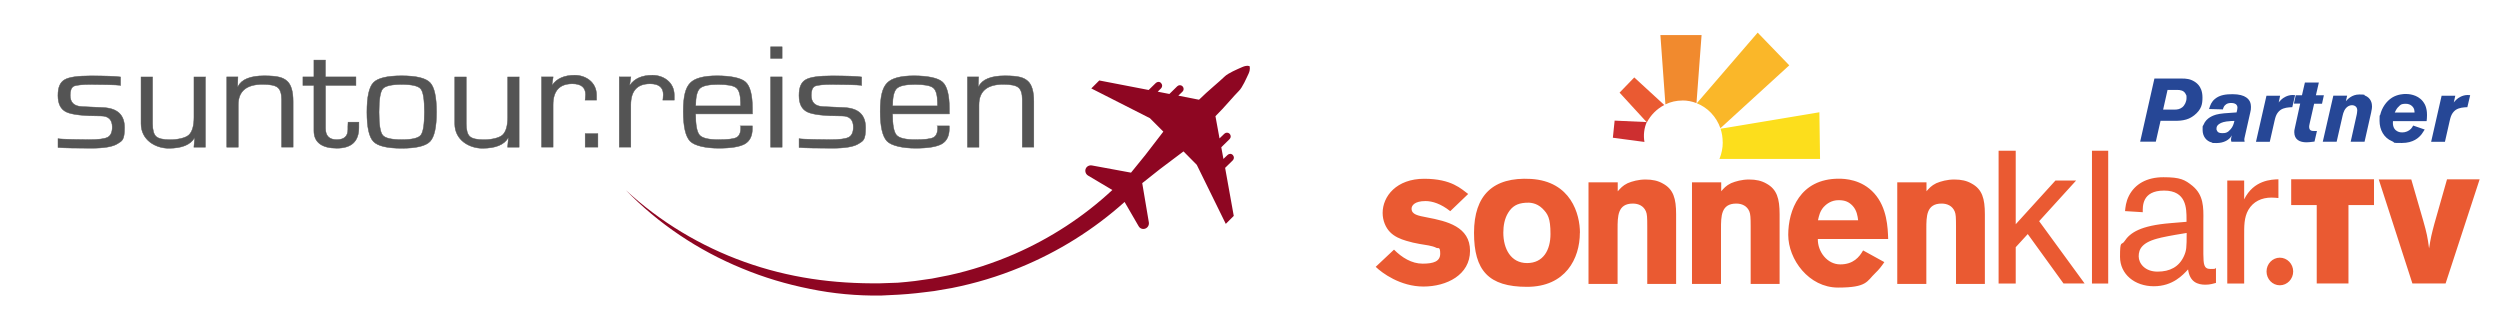
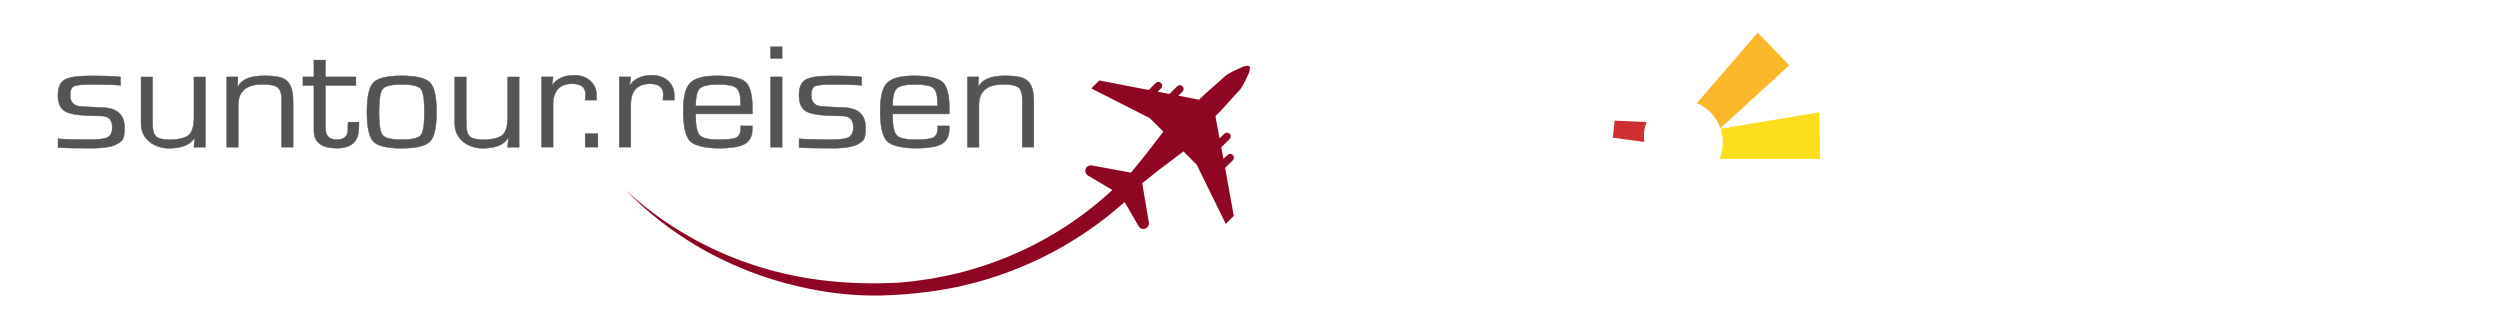
<svg xmlns="http://www.w3.org/2000/svg" id="Ebene_1" version="1.1" viewBox="0 0 3387 441">
  <defs>
    <style>
      .st0 {
        fill: #fcde1c;
      }

      .st1 {
        fill: #ea5a32;
      }

      .st2 {
        fill: #f18a2e;
      }

      .st3 {
        fill: #8e0622;
      }

      .st4 {
        fill: #fab729;
      }

      .st5 {
        fill: #cd2f30;
      }

      .st6 {
        fill: #264796;
        fill-rule: evenodd;
      }

      .st7 {
        fill: #545454;
        stroke: #545454;
        stroke-miterlimit: 10;
        stroke-width: .6px;
      }
    </style>
  </defs>
  <g id="Ebene_x5F_1">
    <g id="_2376859840896">
-       <path class="st1" d="M1888.5,338.1c10.7,10.8,24,19.1,38.9,19.1s23.8-3.1,23.8-13.5-2.8-6.6-5.1-7.9c-5.9-3.1-15.1-3.9-22.8-5.3-5.9-1-12-2.4-17.9-4.2-8.2-2.4-16.3-5.8-22.2-11.9-5.9-6-10-15.6-10-25.9,0-22.7,18.9-46.3,56.3-46.3s50.4,14,59.6,20.6l-24.3,23.3c-12.5-10-24.3-13.7-33.5-13.7-15.3,0-18.9,6.4-18.9,10.3,0,7.9,8.5,9.5,21.2,11.9,26.8,5.1,58,12.5,58,45.2s-31.7,48.4-63.1,48.4-56.3-18.5-64.7-26.7l24.8-23.3h-.1ZM3106.8,367.8c0,10.3-8.1,18.7-18.1,18.7s-18-8.4-18-18.7,8.1-18.7,18-18.7,18.1,8.3,18.1,18.7ZM2524.1,339.3c-5,8.9-13.2,18.9-30.9,18.9s-30.7-17.2-30.4-34.4h95.3c-.5-15.6-1.5-42.5-18.9-61.9-17.1-19-40.1-19.8-48-19.8-52.6,0-68.5,42.8-68.5,76.1s27.9,71.4,67.5,71.4,38.8-8.5,50.4-19.6c5.1-4.8,8.9-9.8,12.3-14.9l-28.7-15.8h-.1ZM2471,280.2c3.8-4.2,10.5-9,19.9-9s14.3,2.7,19.1,7.7c5.6,6.1,6.7,13.8,7.4,19.5h-54.4c1.3-5.8,2.5-12.1,7.9-18.2h.1ZM3222.8,243.1h44l16.2,55.9c5,17.7,5.8,21.9,7.9,37.5,2.5-15.6,3.3-18.6,7.1-33l17.2-60.5h44.2l-46.1,141h-45l-45.6-141h.1ZM3104.1,242.9h112.2v34.9h-34.6v106.2h-43v-106.2h-34.6v-34.9h0ZM3040.4,244.6v25.5c12.9-26.3,37.2-26.9,46.4-27.2v25.4c-2.9-.3-5.8-.6-9.5-.6-13.2,0-24.6,5.3-31.2,16.6-6,10.4-5.7,22.5-5.7,35.2v64.6h-22.9v-139.5h22.9ZM2962.3,300.5v-3.5c0-14.5,0-38.8-30.4-38.8s-28.9,21.9-28.9,29.3l-24-1.5c.5-5,1.1-12.7,5.4-21,8-15.4,23.7-24.9,46.6-24.9s29,3.3,39.5,11.8c14.9,12.5,14.9,28.4,14.6,47.1v45.3c.3,13.3.3,20.1,9.7,20.1s5.4-.6,7.4-1.5v20.4c-3.7.9-7.7,2.4-14.3,2.4-10.6,0-21.2-3.6-23.5-20.7-6.9,7.4-20.6,22.8-46.4,22.8s-45.8-16.2-45.8-39.9,2-14.8,6-21c7.7-11.8,22-21.3,62.4-24.6l21.5-1.8h.2ZM2927,322.2c-25.2,5.6-29.5,15.4-29.5,25.1s8.6,20.7,25.5,20.7,29.2-6.5,35.8-21c3.4-7.7,3.7-11,3.7-31.4-8.9,1.5-20.9,3.3-35.5,6.5h0ZM2856.2,204.2h-22v179.9h22v-179.9h0ZM2762.6,299.6l61.6,84.4h-28.6l-48.4-66.9-16.3,17.8v49.2h-23.2v-179.9h23.2v99.6l53.8-59.2h28l-50.1,55.1h0ZM2610,259.1c3.8-4.2,6.4-7.5,13.3-10.9,6.2-2.6,14.8-5,24.3-5s16.9,1.6,23.8,5.6c14,7.7,17.7,20.1,17.7,41.5v94.4h-39.1v-77.7c0-12.5-.2-16.9-1.8-20.6-3.1-7.4-10-10.6-17.7-10.6-20.7,0-20.7,17.2-20.7,34.4v74.5h-39.4v-137.7h39.6v12.2h0ZM2331.9,259.1c3.8-4.2,6.4-7.5,13.3-10.9,6.2-2.6,14.8-5,24.3-5s16.9,1.6,23.8,5.6c14,7.7,17.7,20.1,17.7,41.5v94.4h-39.2v-77.7c0-12.5-.3-16.9-1.8-20.6-3.1-7.4-10-10.6-17.7-10.6-20.7,0-20.7,17.2-20.7,34.4v74.5h-39.3v-137.7h39.6v12.2h0ZM2191.8,259.1c3.8-4.2,6.4-7.5,13.3-10.9,6.1-2.6,14.8-5,24.2-5s16.9,1.6,23.8,5.6c14,7.7,17.7,20.1,17.7,41.5v94.4h-39.1v-77.7c0-12.5-.2-16.9-1.8-20.6-3.1-7.4-10-10.6-17.7-10.6-20.7,0-20.7,17.2-20.7,34.4v74.5h-39.4v-137.7h39.6v12.2h0ZM2140.4,315.4c0,34.9-19.4,73.2-71.6,73.2s-71.8-22.2-71.8-73.2,25.8-75.9,77-73c54.5,3.2,66.5,47.9,66.5,73h0ZM2043.3,288.2c-4.9,7.9-6.6,17.4-6.6,27,0,21.9,10.2,41.2,32.2,41.2s31.7-17.7,31.7-39.4-3.6-27.2-11-34.6c-8.2-7.9-17.4-8.2-23-7.7-11.2.8-17.9,4.8-23.3,13.5h0Z" />
-       <path class="st1" d="M2254.7,142.2l-40.6-37.3-19.9,20.6,37,40.3c5.3-10.1,13.5-18.3,23.5-23.5h0Z" />
      <path class="st0" d="M2334,192.7c0,8-1.6,15.7-4.5,22.6h136.3l-.9-63.2-133.9,22.3c1.9,5.7,2.9,11.9,2.9,18.3h0Z" />
-       <path class="st2" d="M2279.3,136.1c6.7,0,13.2,1.3,19.1,3.6l6.9-92.2h-55.8l6.8,93.9c7-3.4,14.8-5.2,22.9-5.2h.1Z" />
      <path class="st4" d="M2330.8,173.7l93.3-85.2-42.8-44.3-82.5,95.7c14.9,5.9,26.6,18.3,32,33.8h0Z" />
      <path class="st5" d="M2231.1,165.4l-43.6-2-2.4,23.2,42.8,5.7c-1.6-9.1-.5-18.5,3.1-26.9h0Z" />
-       <path class="st6" d="M2961,127.1c-2.4-4.5-6.9-5.3-11.5-5.3h-12.9l-6,26.7h15.1c4.1,0,7.4-.5,10.8-3.1,3.5-2.8,5.8-7.9,5.8-12.5s-.1-3.4-1.3-5.7h0ZM3342.9,145.2c-5.3.2-11.4.6-16,3.8-2.2,1.6-3.6,3.5-4.1,4.2-1.8,2.8-2.7,4.9-4,10.7l-6.4,28.2h-18.7l14.2-62.4h18.5l-2,9.1c.5-.6,2.2-2.9,4.2-4.5,1.9-1.6,7.1-5.4,14.2-5.6,1.2,0,2.5.1,3.8.2l-3.8,16.2h.1ZM3270.6,147.7c-1-2.5-4.2-7.1-11.3-7.1s-7.8,2.3-9.2,3.5c-2.2,2-3.4,3.4-5.7,8.4h26.8c0-.4,0-2.9-.6-4.7h0ZM3287.4,164.1h-45.4c-.1,1.7-1.1,9.9,5.6,13.6,3,1.7,5.7,1.7,7,1.7,4.5,0,8.8-1.8,11.8-4.9,1.2-1.3,2.1-2.8,3-4.4l15.6,5.4c-1.3,2.2-2.7,4.2-4.1,6.2-3.8,4.9-11.4,12-26.8,12s-7.9-.1-13.4-2.4c-11.1-4.6-16.9-15.5-16.9-27.6s0-4.6,1-8.5c2.2-9.1,8-17.9,15.9-22.9,7.4-4.6,15.5-5,18.7-5s15.4.5,22.9,9.8c2.2,2.8,3.8,5.7,4.6,9,1.2,4.1,1.2,8.4,1.2,9.7,0,2.8-.2,5.6-.5,8.2h-.2ZM3212.7,151.2l-9.2,40.8h-18.8l8.2-36.8c.1-.7.7-3.3.7-5.8,0-5.9-5.2-6.9-7.1-6.9s-3.3.5-4.9,1.3c-5,2.9-6.8,8.2-7.9,13.2l-8,35h-18.8l14.3-62.4h18.7l-1.7,7.5c2.2-2.4,8-9.1,18.2-9.1s6.1.9,7.3,1.3c9.1,3.5,9.9,11.5,9.9,14.9s-.9,6.4-1,6.9h.1ZM3146,140.5h-10.8l-5.9,26c-.6,2.7-.9,4.2-.9,5.5s.5,2.5.7,3c.9,1.7,2.2,2.5,6.3,2.5h3.6l-3.3,14.3c-5.5.7-8.2,1-10.9,1-8.9,0-16.4-3.4-16.5-13.7,0-2,.1-3,1-6.7l7-32h-8.5l2.5-11.3h8.4l4-17.3h18.9l-4,17.3h10.8l-2.5,11.3h0ZM3105.6,145.2c-5.3.2-11.4.6-16,3.8-2.2,1.6-3.6,3.5-4.1,4.2-1.8,2.8-2.7,4.9-4,10.7l-6.4,28.2h-18.7l14.2-62.4h18.5l-1.9,9.1c.5-.6,2.2-2.9,4.2-4.5,1.9-1.6,7.1-5.4,14.2-5.6,1.2,0,2.5.1,3.8.2l-3.8,16.2h0ZM3021.5,164.1c-7.6.4-12.2,1.9-15,3.9-2.2,1.5-3.6,3.3-3.6,6s0,1.5.6,2.8c.7,2,2.4,3.6,7.1,3.6s7.5-.6,11.6-5.5c2.9-3.3,4-7,5-11.1-1.9.1-3.8.1-5.7.2h0ZM3048.4,153.5l-7.4,32.8c-.4,1.5-.4,2.4-.4,3s.1,1.3.4,2.7h-17.9c-.2-1.1-.6-1.8-.6-2.9s.6-3.4,1.1-5.8c-.1.2-1.3,2.4-2.4,3.6-2.7,2.9-8.6,6.9-18.3,6.9s-3.5,0-6.2-.7c-7.9-1.9-12.6-8.7-12.6-16.9s0-4,1.3-7.3c3.8-9.7,14-12.7,16.9-13.6,5.8-1.6,14.3-2.2,27.8-3,.5-1.8,1.2-4.6,1.2-6.5,0-6.2-7-6.3-8.7-6.3-5.8,0-8.2,2.8-9.5,4.7-.7,1.3-1.2,2.7-1.6,4l-18.7-.5c1.8-5.7,3.3-9.8,8-13.7,6.7-5.6,15.4-6.4,24-6.4s14.8,1.8,18.4,4.4c2.8,1.9,4.1,4,4.7,5.1,1.6,3,1.7,6.7,1.7,7.8,0,2.7-.1,4.1-1.2,8.7h0ZM2972.3,156.5c-1.7,1.3-5.2,3.9-10.4,5.4-5.5,1.6-10.4,1.8-16.1,1.8h-18.7l-6.4,28.2h-21.2l19.3-85.5h36.8c6.5,0,11.6.5,17.6,4.2,3,1.9,4.7,3.8,5.6,4.9,2.2,2.7,5.1,7.8,5.1,16.5s-1,16.2-11.5,24.5h-.1Z" />
    </g>
  </g>
  <g id="Ebene_x5F_11" data-name="Ebene_x5F_1">
    <g id="_1674900038576">
      <path class="st7" d="M810,181v18.3h-17.2v-18.3h17.2ZM163.4,115.6c-4.1-.8-32.4-1.2-41.5-1.2s-19,.8-22.1,2.5c-3.1,1.7-4.7,5.7-4.7,12.2,0,9.8,5.3,14.8,15.8,15.3l12.7.6,16,.7c19.4.9,29.1,9.9,29.1,27.1s-3.2,18-9.6,22c-6.4,4-18.2,6-35.3,6s-39.7-.3-45.2-1v-11.9c3.9.9,35.2,1.3,42,1.3,12.9,0,21.3-1.1,25.4-3.3,4-2.2,6.1-6.8,6.1-13.7,0-10-5.1-15.1-15.4-15.1-23.8,0-39.5-1.8-46.9-5.4-7.5-3.6-11.3-11-11.3-22.3s3-17.8,8.9-21.3c5.9-3.6,17.7-5.3,35.4-5.3s35.2.5,40.5,1.5c0,0,0,11.4,0,11.4ZM278.3,104.2v95.2h-15.6l1.1-12.4-.3-.3c-5.4,9.4-17.1,14.2-34.9,14.2s-37.5-11.1-37.5-33.3v-63.3h15.6v63.3c0,8.6,1.6,14.4,4.8,17.3,3.2,2.9,9.5,4.4,19,4.4s20.9-2.2,25.4-6.5c4.6-4.3,6.9-12.3,6.9-23.9v-54.6s15.6,0,15.6,0ZM307.3,104.2h15l-.4,12.9.4.3c4.8-9.8,16.7-14.7,35.6-14.7s25.7,2.4,31.1,7.2c5.4,4.8,8.1,14,8.1,27.5v61.9h-15.6v-64.3c0-8.2-1.8-13.7-5.3-16.5-3.5-2.8-10.3-4.2-20.3-4.2-22,0-33.1,9.2-33.1,27.8v57.3h-15.6s0-95.2,0-95.2ZM482.2,104.2v11.6h-41.2v58.1c0,10.2,5.1,15.3,15.2,15.3s15.1-4.6,15.1-13.7v-4.7c.1,0,.3-5.3.3-5.3h14.6v7.1c.1,18.8-9.9,28.2-29.9,28.2s-31-7.8-31-23.5v-61.5h-14.9v-11.6h14.9v-22.8h15.6v22.8h41.2,0ZM544.2,102.7c19.7,0,32.5,3.1,38.4,9.2,5.9,6.1,8.8,19.4,8.8,39.9s-2.9,33.7-8.8,39.9c-5.9,6.1-18.7,9.2-38.4,9.2s-32.5-3.1-38.3-9.2c-5.9-6.1-8.8-19.4-8.8-39.9s2.9-33.7,8.8-39.9c5.9-6.1,18.7-9.2,38.3-9.2ZM544.2,114.4c-13.8,0-22.4,2-25.7,6-3.3,4-5,14.5-5,31.4s1.6,27.4,5,31.4c3.3,4,11.9,6,25.7,6s22.5-2,25.8-6c3.3-4,5-14.5,5-31.4s-1.6-27.4-5-31.4c-3.3-4-11.9-6-25.8-6ZM703.3,104.2v95.2h-15.6l1.1-12.4-.3-.3c-5.4,9.4-17.1,14.2-34.9,14.2s-37.5-11.1-37.5-33.3v-63.3h15.6v63.3c0,8.6,1.6,14.4,4.8,17.3,3.2,2.9,9.5,4.4,19,4.4s20.9-2.2,25.4-6.5c4.6-4.3,6.9-12.3,6.9-23.9v-54.6h15.6ZM733.8,104.2h15.6l-1.6,10.9.3.3c6.2-9,16.4-13.5,30.6-13.5s29.5,9,29.5,27.1v6.6h-15.5l.3-2.4c.2-2.5.3-4.2.3-5.1,0-9.7-6-14.6-17.9-14.6-17.4,0-26.1,9.6-26.1,28.7v57.1h-15.6v-95.2h0ZM1167.4,115.6c-4.1-.8-32.4-1.2-41.5-1.2s-19,.8-22.1,2.5c-3.1,1.7-4.7,5.7-4.7,12.2,0,9.8,5.3,14.8,15.8,15.3l12.7.6,16,.7c19.4.9,29.1,9.9,29.1,27.1s-3.2,18-9.6,22c-6.4,4-18.2,6-35.3,6s-39.7-.3-45.2-1v-11.9c3.9.9,35.2,1.3,42,1.3,12.9,0,21.3-1.1,25.4-3.3,4-2.2,6.1-6.8,6.1-13.7,0-10-5.1-15.1-15.4-15.1-23.8,0-39.5-1.8-46.9-5.4-7.5-3.6-11.3-11-11.3-22.3s3-17.8,8.9-21.3c5.9-3.6,17.7-5.3,35.4-5.3s35.2.5,40.5,1.5v11.4h0ZM839.1,104.2h15.6l-1.6,10.9.3.3c6.2-9,16.4-13.5,30.6-13.5s29.5,9,29.5,27.1v6.6h-15.5l.3-2.4c.2-2.5.3-4.2.3-5.1,0-9.7-6-14.6-17.9-14.6-17.4,0-26.1,9.6-26.1,28.7v57.1h-15.6v-95.2h0ZM1003.3,170.6h16v3.5c0,9.9-3.3,16.8-10,20.8-6.8,3.9-18.6,5.9-35.6,5.9s-32.7-3.2-38.8-9.6c-6.1-6.4-9.2-19.9-9.2-40.4s3.1-31.8,9.3-38.3c6.2-6.5,18.3-9.8,36.4-9.8s32.7,2.8,38.8,8.5c6.1,5.6,9.2,17.5,9.2,35.6v7.5h-77c0,15,1.8,24.6,5.4,28.7,3.6,4.1,12.1,6.2,25.4,6.2s20.8-1,24.6-2.9c3.7-2,5.7-6.2,5.7-12.6v-3h0ZM1003.3,143.5v-4.5c-.1-10.3-2-17-5.8-20-3.8-3.1-12-4.6-24.6-4.6s-20.9,1.8-24.7,5.4c-3.8,3.6-5.7,11.5-5.7,23.7h60.8,0ZM1059.6,63.4v15.7h-15.6v-15.7h15.6ZM1059.6,104.2v95.2h-15.6v-95.2h15.6ZM1270.1,170.6h16v3.5c0,9.9-3.3,16.8-10,20.8-6.8,3.9-18.6,5.9-35.6,5.9s-32.7-3.2-38.8-9.6c-6.1-6.4-9.2-19.9-9.2-40.4s3.1-31.8,9.3-38.3c6.2-6.5,18.3-9.8,36.4-9.8s32.7,2.8,38.8,8.5c6.1,5.6,9.2,17.5,9.2,35.6v7.5h-77c0,15,1.8,24.6,5.4,28.7,3.6,4.1,12.1,6.2,25.4,6.2s20.8-1,24.6-2.9c3.7-2,5.7-6.2,5.7-12.6v-3h0ZM1270.1,143.5v-4.5c-.1-10.3-2-17-5.8-20-3.8-3.1-12-4.6-24.6-4.6s-20.9,1.8-24.7,5.4c-3.8,3.6-5.7,11.5-5.7,23.7h60.8ZM1310.8,104.2h15l-.4,12.9.4.3c4.8-9.8,16.7-14.7,35.6-14.7s25.7,2.4,31.1,7.2c5.4,4.8,8.1,14,8.1,27.5v61.9h-15.6v-64.3c0-8.2-1.8-13.7-5.3-16.5-3.5-2.8-10.3-4.2-20.3-4.2-22,0-33.1,9.2-33.1,27.8v57.3h-15.6v-95.2h0Z" />
      <path class="st3" d="M1693.1,89.7s-3.5-1.8-10.2,1.2c-6.6,2.9-19.2,8.2-23.9,12.9-7.6,7.4-21.7,18.6-34.6,31.3l-28-5.5,5.7-5.5c2-2,2-5.1,0-7.2-2-2-5.1-2-7.2,0l-10.6,10.4-15.8-3.1,4.5-4.5c2-2,2-5.1,0-7.2-2-2.2-5.1-2-7.2,0l-9.6,9.4-66.9-12.9-10.8,10.8,79.4,40.3,18.2,18.2-24.4,31.7-19.4,23.9-53.2-9.8c-2.3-.4-4.9.4-6.5,2h0c-3.5,3.3-2.7,9.2,1.4,11.7l33,19.6c-38.9,36.2-83.9,65.5-132.8,86.8-28.5,12.3-58.3,22.1-88.6,28.7l-22.9,4.5c-7.6,1.2-15.4,2.3-23.1,3.3-7.8.8-15.4,1.8-23.3,2.3l-23.5.8c-31.1.4-62.4-1.4-93.3-6.1-30.9-4.7-61.4-12.3-90.9-22.9-59-21.1-114.4-54.2-160.9-97.4,44.2,45.7,98.3,81.9,157.6,106.2,29.5,12.3,60.4,21.5,92.1,27.8,31.5,6.5,63.7,9.4,96,9l24.2-1.2c8-.4,16-1.2,24-2,8-.8,16-2,24-2.9l23.9-4.1c31.7-6.3,62.8-15.6,92.7-28,51.6-21.1,99.7-51.2,141.4-88.6l19,32.8c2.3,4.3,8.2,5.1,11.7,1.6h0c1.8-1.8,2.5-4.1,2.2-6.5l-9-53.4,24-19,31.9-24,18,18.2,39.3,80,10.8-10.8-11.7-65.1,10.4-10.2c2-2,2-5.1,0-7.2-2-2.2-5.1-2-7.2,0l-5.5,5.3-2.9-15.8,11.3-11.1c2-2,2-5.1,0-7.2-2-2-5.1-2-7.2,0l-6.5,6.3-5.5-30.1c12.9-12.7,24.2-26.8,31.7-34.2,4.9-4.7,10.2-17.2,13.3-23.7,2.7-6.1,1.2-9.6,1.2-9.6Z" />
    </g>
  </g>
</svg>